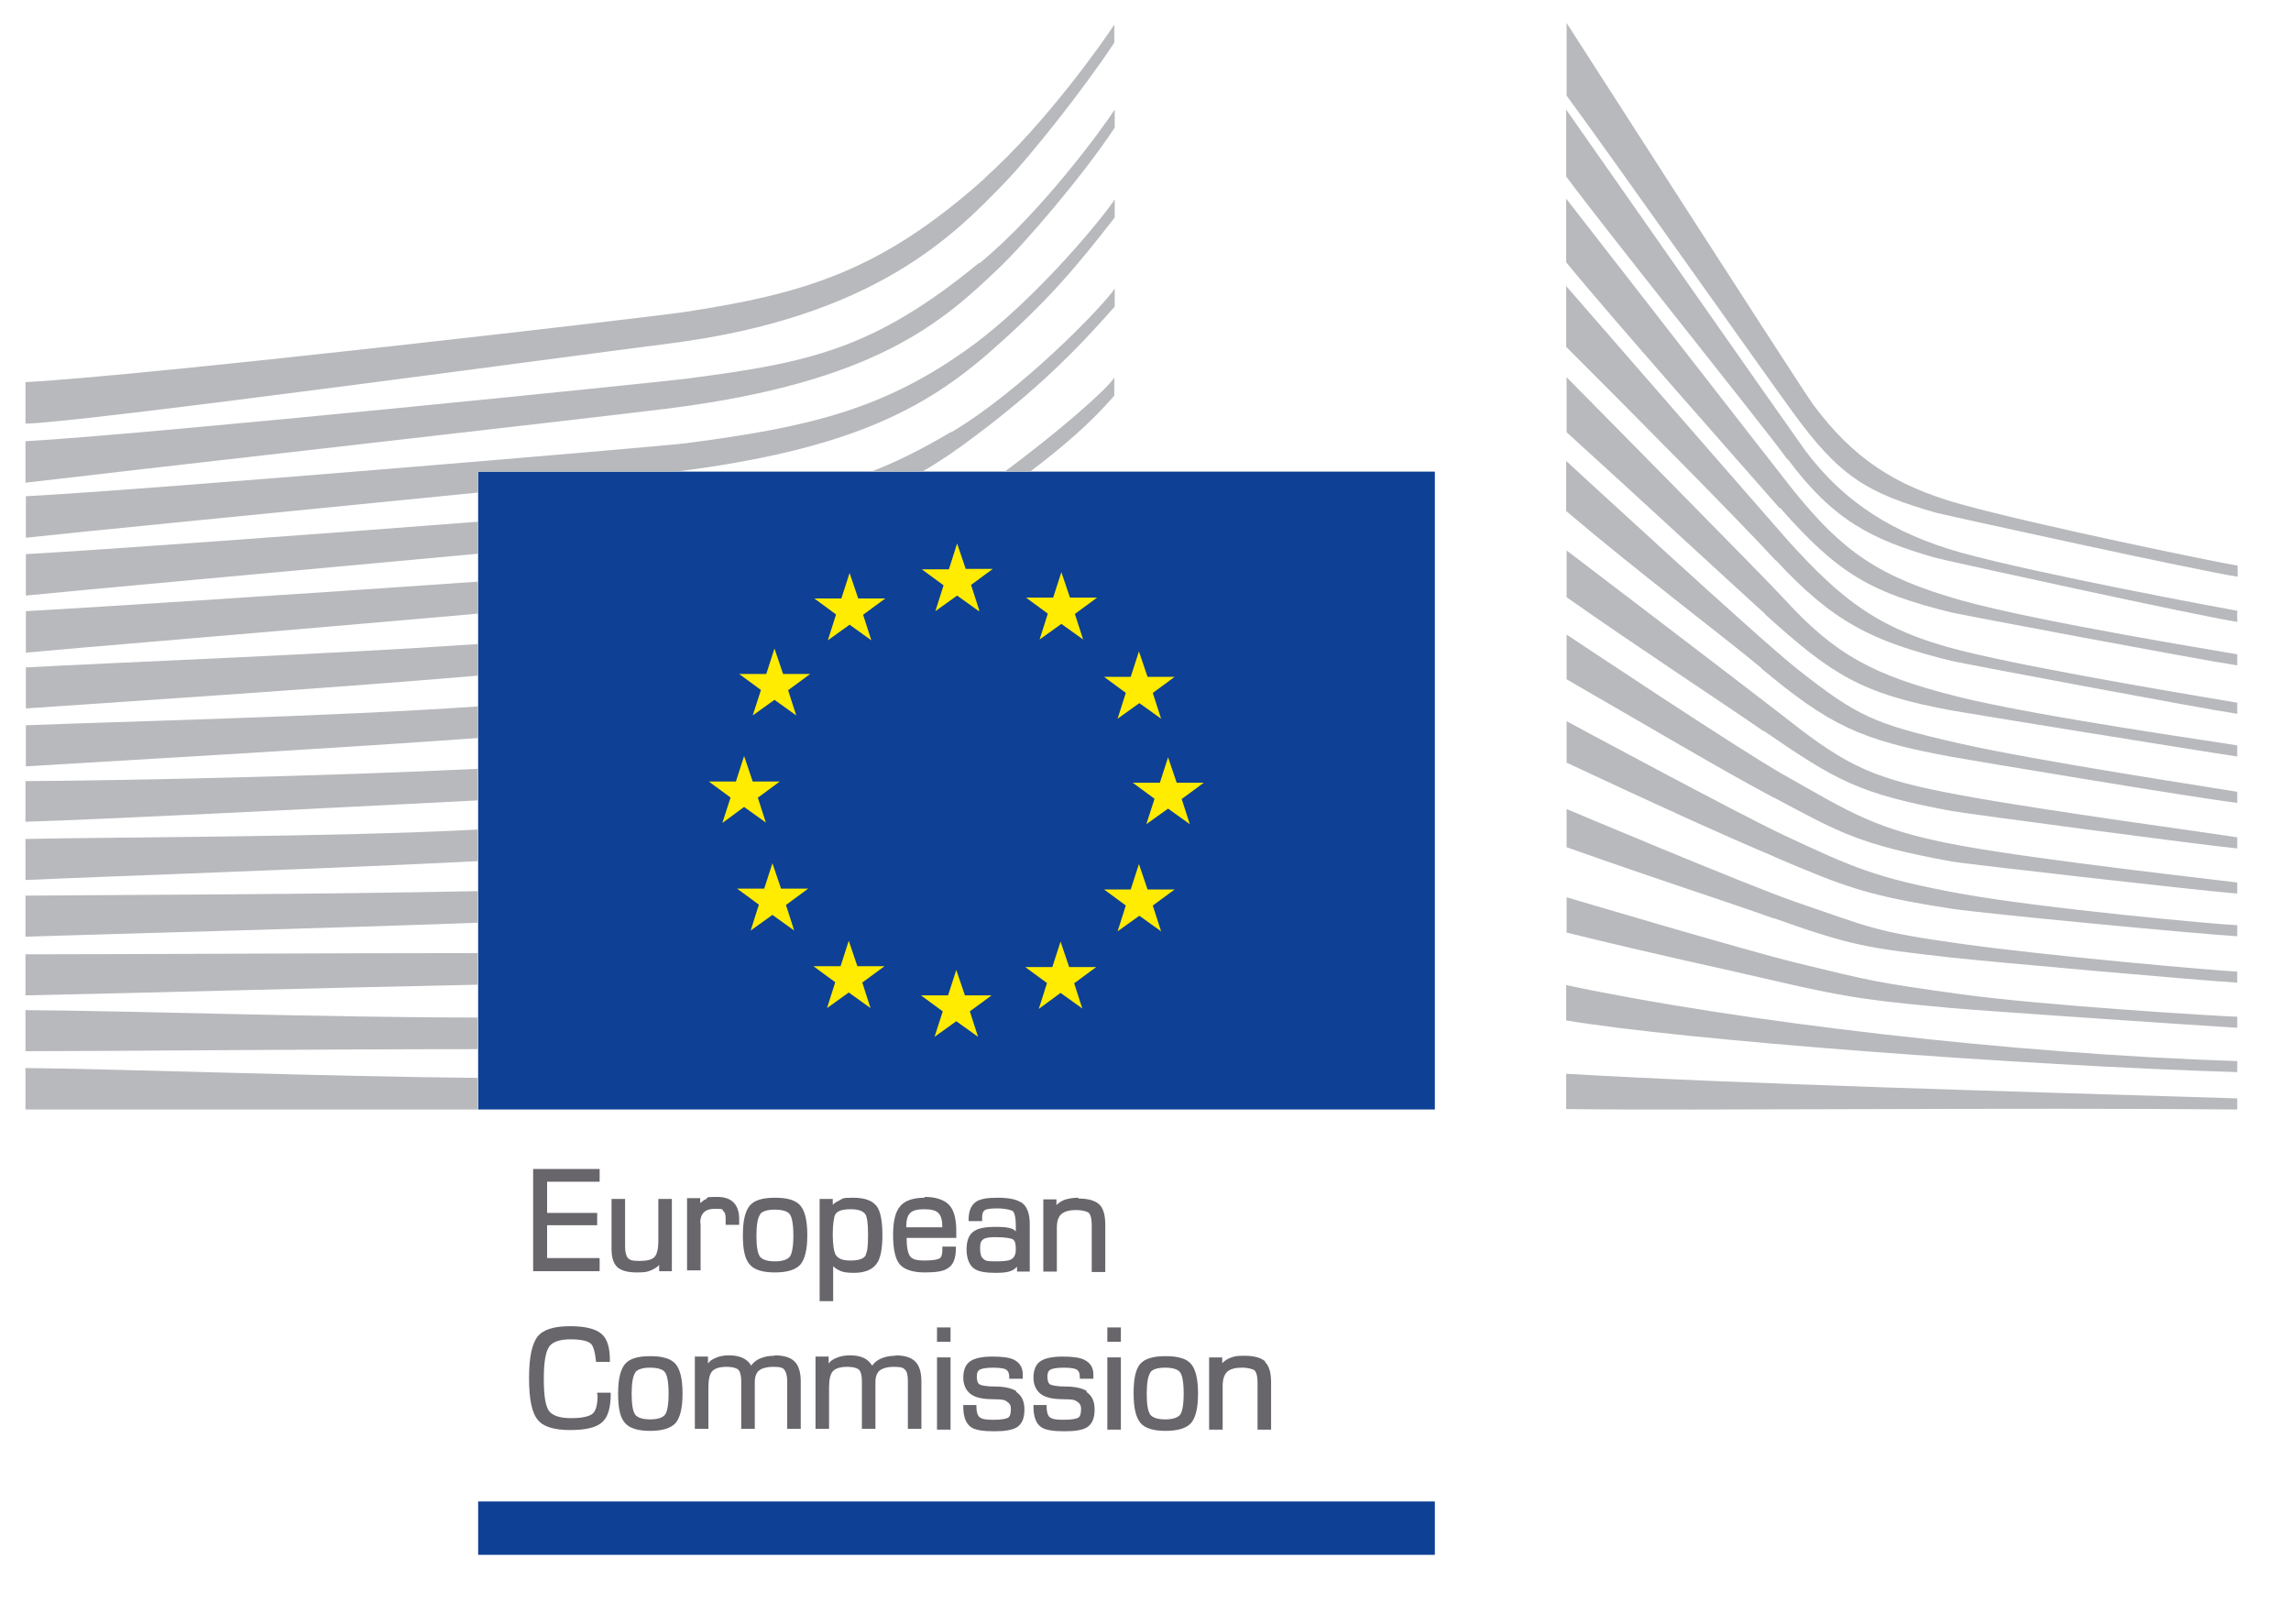
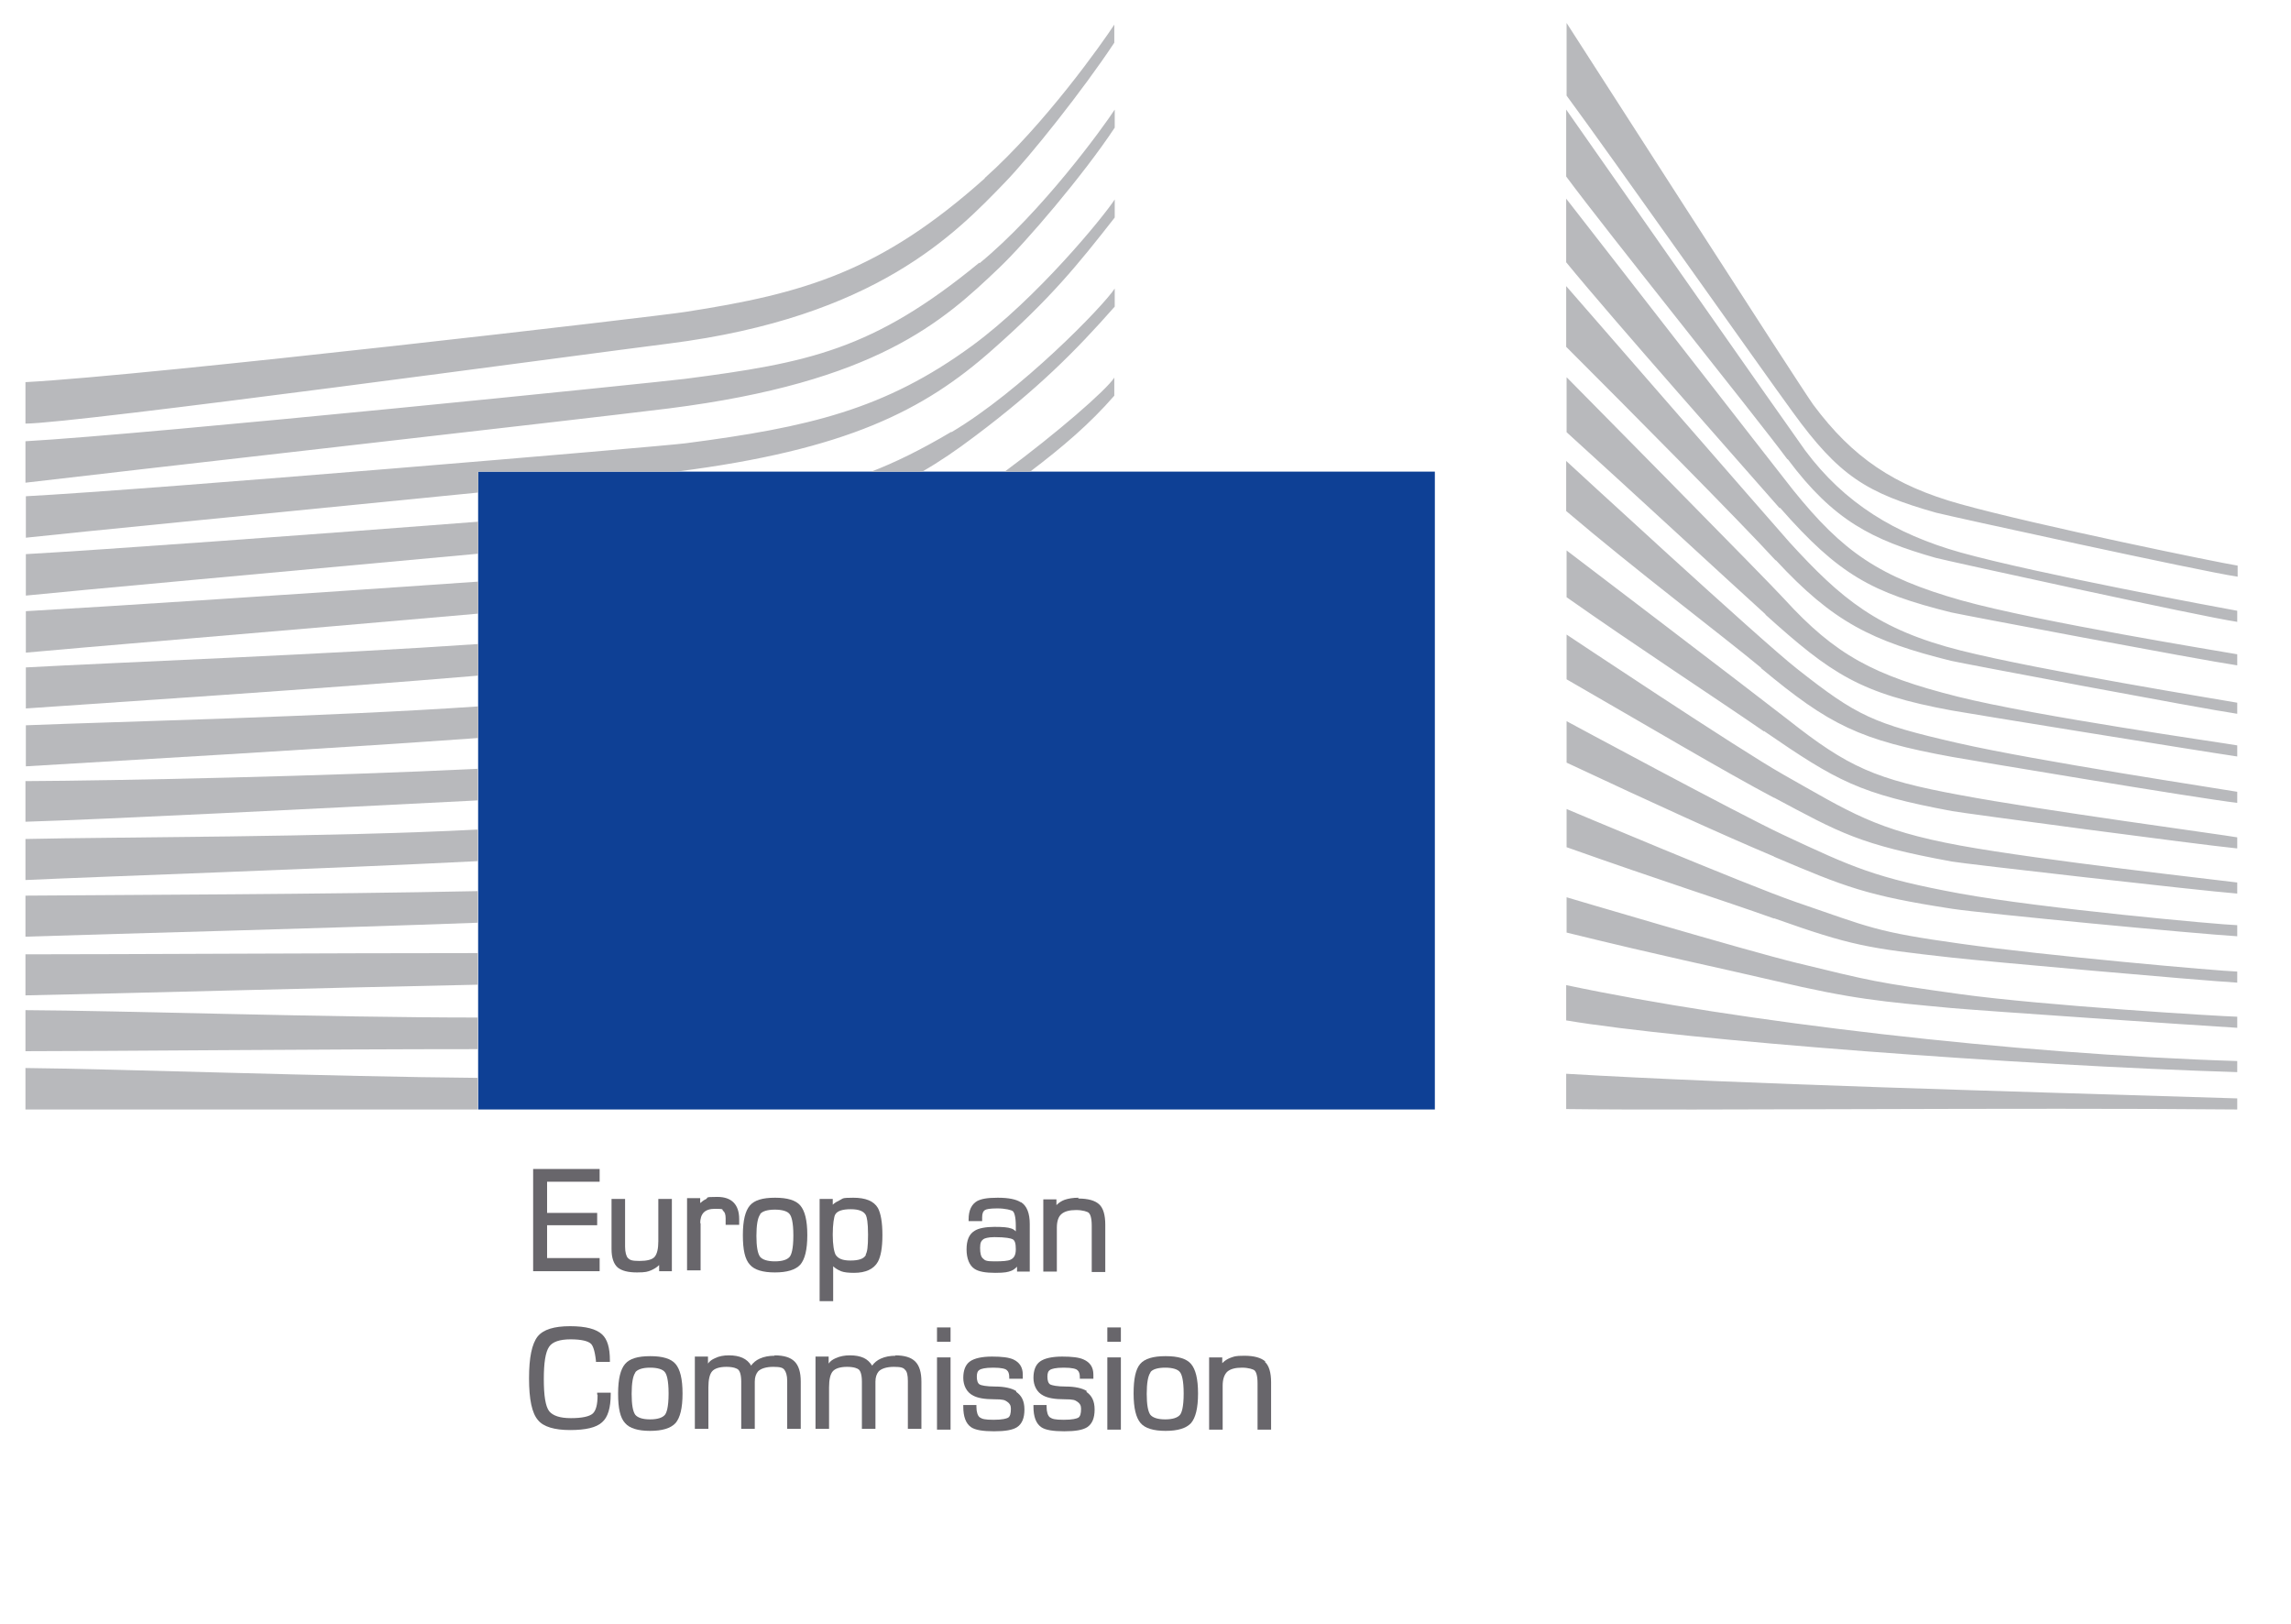
<svg xmlns="http://www.w3.org/2000/svg" id="Layer_1" viewBox="0 0 558.2 395.6">
  <defs>
    <style>      .st0 {        fill: #68666b;      }      .st1 {        fill: #b8b9bc;      }      .st2 {        fill: #0e4095;      }      .st3 {        fill: #ffec00;      }    </style>
  </defs>
  <g>
    <g>
      <path class="st0" d="M158.4,330.4c-3,0-5,.6-6.1,1.9-1.1,1.3-1.7,3.6-1.7,7.2s.5,5.9,1.7,7.2c1.1,1.3,3.2,1.9,6.1,1.9s5-.6,6.2-1.9c1.1-1.3,1.7-3.6,1.7-7.2s-.6-5.9-1.7-7.2c-1.1-1.3-3.2-1.9-6.1-1.9ZM154.8,334.3c.6-.7,1.8-1.1,3.6-1.1s3.1.4,3.6,1.1c.4.5.9,1.8.9,5.2s-.5,4.7-.9,5.2c-.6.7-1.8,1.1-3.6,1.1s-3-.4-3.6-1.1c-.6-.8-.9-2.5-.9-5.1s.3-4.4.9-5.2Z" />
      <path class="st0" d="M283.9,330.4c-2.9,0-5,.6-6.1,1.9-1.1,1.3-1.6,3.6-1.6,7.2s.6,5.9,1.7,7.2c1.1,1.3,3.2,1.9,6.1,1.9s5-.6,6.2-1.9c1.1-1.3,1.7-3.6,1.7-7.2s-.6-5.9-1.7-7.2c-1.1-1.3-3.2-1.9-6.1-1.9ZM280.3,334.3c.5-.7,1.8-1.1,3.6-1.1s3.1.4,3.6,1.1c.4.5.9,1.8.9,5.2s-.5,4.7-.9,5.2c-.6.7-1.8,1.1-3.6,1.1s-3-.4-3.6-1.1c-.6-.8-.9-2.5-.9-5.1s.3-4.4.9-5.2Z" />
      <path class="st0" d="M262.8,291.8c-1.4,0-2.5.2-3.4.5-.8.3-1.4.7-2,1.3v-1.4h-3.2v17.6h3.3v-10.7c0-1.6.4-2.7,1.1-3.3.8-.7,2-1,3.6-1s2.8.4,3.1.7c.3.3.7,1.1.7,3.1v11.3h3.3v-11.5c0-2.4-.5-4.1-1.5-5-1-.9-2.6-1.4-5.1-1.4Z" />
      <path class="st0" d="M188.7,330.3c-1.3,0-2.5.2-3.6.7-.9.4-1.6,1-2.1,1.7-.4-.8-1.2-1.5-2.1-1.9-.9-.4-2-.6-3.3-.6s-2.4.2-3.4.7c-.7.3-1.3.7-1.7,1.3v-1.7h-3.2v17.6h3.3v-10.1c0-1.9.3-3.2.9-3.9.6-.7,1.8-1.1,3.5-1.1s2.6.4,2.9.7c.3.3.7,1.1.7,2.9v11.5h3.3v-11.5c0-1.1.3-1.9.8-2.5.7-.7,2-1.1,3.7-1.1s2.3.2,2.7.7.7,1.4.7,2.7v11.7h3.3v-11.5c0-2.3-.5-3.9-1.5-4.9-1-1-2.6-1.5-4.9-1.5Z" />
      <path class="st0" d="M170.6,298.1c0-2.4,1.1-3.6,3.6-3.6s1.6.2,2,.5c.4.3.6.9.6,1.8v1.6h3.3v-1.4c0-3.5-1.8-5.4-5.3-5.4s-2,.2-2.9.6c-.5.2-.9.6-1.3.9v-1.2c0,0-3.2,0-3.2,0v17.6h3.3v-11.6Z" />
      <path class="st0" d="M264.8,338.9c-1.1-.7-2.9-1.1-5.1-1.1s-3.4-.3-3.8-.5c-.5-.3-.7-1-.7-1.9s.2-1.4.7-1.7c.4-.2,1.2-.5,3.3-.5s3,.3,3.3.6c.4.3.6.9.6,1.7v.4h3.3v-1c0-1.8-.8-3-2.4-3.7-1.1-.5-2.8-.7-5.2-.7s-4.3.4-5.4,1.2c-1.1.8-1.6,2.2-1.6,4s.8,3.5,2.4,4.3c1.1.6,2.8.9,5.1.9s2.6.2,3.2.6c.6.4.9.9.9,1.7,0,1.2-.2,1.9-.7,2.2-.4.2-1.3.5-3.5.5s-2.8-.2-3.4-.6c-.5-.4-.8-1.3-.8-2.6v-.4h-3.2v.4c0,2.4.6,4.1,1.9,5,1,.7,2.9,1,5.6,1s4.5-.3,5.6-1c1.2-.8,1.8-2.2,1.8-4.3s-.7-3.4-2-4.3Z" />
      <path class="st0" d="M203,308.5c.5.5,1.2.9,1.9,1.2.8.3,1.9.4,3.2.4,2.8,0,4.8-.9,5.8-2.7.7-1.3,1.1-3.4,1.1-6.5s-.4-5.3-1.1-6.6c-1-1.7-3-2.5-6-2.5s-2.4.2-3.3.6c-.6.3-1.2.6-1.7,1.1v-1.4c0,0-3.2,0-3.2,0v24.9h3.3v-8.5ZM211,305.7c-.5,1-1.8,1.4-3.8,1.4s-3-.5-3.6-1.4c-.4-.8-.7-2.4-.7-4.9s.3-4.4.6-4.9c.5-.9,1.8-1.3,3.8-1.3s3.2.5,3.7,1.5c.2.5.5,1.6.5,4.7s-.2,4.2-.6,4.9Z" />
      <path class="st0" d="M145.6,339.9c0,2.3-.4,3.8-1.2,4.5-.8.7-2.6,1.1-5.3,1.1s-4.4-.6-5.3-1.7c-.9-1.2-1.3-3.8-1.3-7.8s.4-6.6,1.3-7.9c.8-1.2,2.6-1.8,5.2-1.8s4.3.4,5,1.1c.4.4.9,1.4,1.2,4.1v.3s3.4,0,3.4,0v-.4c0-3-.6-5.1-1.9-6.3-1.4-1.3-3.9-2-7.8-2s-6.5.8-7.9,2.5c-1.4,1.8-2.1,5.1-2.1,10.2s.7,8.5,2.2,10.2c1.3,1.6,4,2.4,7.8,2.4s6.4-.6,7.8-1.9c1.4-1.2,2.1-3.5,2.1-6.8v-.4h-3.3v.4Z" />
      <path class="st0" d="M308.3,331.7c-1-.9-2.7-1.4-5.1-1.4s-2.5.2-3.4.5c-.8.3-1.4.7-2,1.3v-1.4h-3.2v17.6h3.3v-10.7c0-1.6.4-2.7,1.1-3.4.8-.7,2-1,3.6-1s2.8.4,3.1.7c.3.3.7,1.1.7,3.1v11.3h3.3v-11.5c0-2.4-.5-4.1-1.5-5Z" />
      <polygon class="st0" points="146.1 306.5 133.3 306.5 133.3 298.5 145.5 298.5 145.5 295.5 133.3 295.5 133.3 287.9 146.1 287.9 146.1 284.8 129.9 284.8 129.9 309.7 146.1 309.7 146.1 306.5" />
      <path class="st0" d="M158.6,309.5c.7-.3,1.4-.7,2-1.3v1.5h3.1v-17.6h-3.3v10.3c0,1.8-.3,3.1-.9,3.8-.6.7-1.9,1-3.7,1s-2.3-.2-2.8-.7c-.4-.4-.7-1.4-.7-2.8v-11.6h-3.3v12.2c0,2.1.5,3.6,1.5,4.5,1,.8,2.5,1.2,4.7,1.2s2.6-.2,3.4-.5Z" />
      <rect class="st0" x="269.8" y="330.7" width="3.3" height="17.6" />
      <path class="st0" d="M247.6,338.9c-1.1-.7-2.9-1.1-5.1-1.1s-3.5-.3-3.8-.5c-.5-.3-.7-1-.7-1.9s.2-1.4.7-1.7c.4-.2,1.2-.5,3.3-.5s3,.3,3.3.6c.4.3.6.9.6,1.7v.4h3.3v-1c0-1.8-.8-3-2.3-3.7-1.1-.5-2.8-.7-5.2-.7s-4.3.4-5.4,1.2c-1.1.8-1.6,2.2-1.6,4s.8,3.5,2.4,4.3c1.1.6,2.8.9,5.1.9s2.6.2,3.2.6c.6.4.9.9.9,1.7,0,1.2-.2,1.9-.7,2.2-.4.2-1.3.5-3.5.5s-2.8-.2-3.4-.6c-.5-.4-.8-1.3-.8-2.6v-.4h-3.2v.4c0,2.4.6,4.1,1.9,5,1,.7,2.9,1,5.6,1s4.5-.3,5.6-1c1.2-.8,1.8-2.2,1.8-4.3s-.7-3.4-2-4.3Z" />
      <path class="st0" d="M248.7,292.9c-1.1-.7-2.9-1.1-5.6-1.1s-4,.3-5,.8c-1.4.8-2.1,2.3-2.1,4.5v.4h3.3v-.9c0-.9.2-1.5.7-1.8.3-.2,1.1-.4,3-.4s3.5.4,3.8.7c.3.3.7,1.2.7,3.6v1.3c-.3-.3-.7-.6-1.1-.7-.8-.3-2.1-.4-4.1-.4s-3.9.3-4.9,1c-1.3.8-1.9,2.3-1.9,4.5s.7,3.9,1.9,4.7c1,.7,2.7,1,5.1,1s3.1-.2,3.9-.5c.5-.2.9-.5,1.4-1v1.2c0,0,3.1,0,3.1,0v-11.6c0-2.6-.7-4.4-2.1-5.3ZM247.5,304.4c0,1.3-.4,2.1-1.3,2.5-.6.3-1.9.4-3.9.4s-2.3-.2-2.8-.7c-.5-.4-.7-1.3-.7-2.6s.3-1.7.8-2.1c.3-.2,1.1-.5,2.7-.5,2.8,0,4,.3,4.4.5.6.3.8,1.1.8,2.4Z" />
-       <path class="st0" d="M225.3,291.8c-2.8,0-4.8.7-5.9,2-1.2,1.3-1.8,3.6-1.8,7s.5,5.9,1.6,7.2c1.1,1.3,3.2,2,6.1,2s4.6-.3,5.6-1c1.4-.8,2-2.5,2-4.9v-.4h-3.3v.9c0,1-.2,1.7-.7,2-.4.2-1.3.5-3.6.5s-3.1-.4-3.6-1.1c-.5-.7-.8-2.2-.8-4.4h12.1v-1.7c0-3-.6-5.2-1.8-6.4-1.2-1.2-3.2-1.9-5.9-1.9ZM225.2,294.6c1.7,0,2.9.3,3.5,1,.6.6.9,1.8.9,3.4h-8.8c0-1.7.3-2.8.9-3.4.6-.7,1.8-1,3.4-1Z" />
      <path class="st0" d="M188.8,291.8c-3,0-5,.6-6.1,1.9-1.1,1.3-1.7,3.6-1.7,7.2s.5,5.9,1.7,7.2c1.1,1.3,3.2,1.9,6.1,1.9s5-.6,6.2-1.9c1.1-1.3,1.7-3.6,1.7-7.2s-.6-5.9-1.7-7.2c-1.1-1.3-3.2-1.9-6.1-1.9ZM185.2,295.8c.5-.7,1.8-1.1,3.6-1.1s3.1.4,3.6,1.1c.4.5.9,1.8.9,5.2s-.5,4.7-.9,5.2c-.6.7-1.8,1.1-3.6,1.1s-3-.4-3.6-1.1c-.6-.8-.9-2.5-.9-5.1s.3-4.4.9-5.2Z" />
      <path class="st0" d="M218.2,330.3c-1.3,0-2.5.2-3.6.7-.9.4-1.6,1-2.1,1.7-.5-.8-1.2-1.5-2.1-1.9-.9-.4-2-.6-3.3-.6s-2.4.2-3.5.7c-.7.3-1.3.7-1.7,1.3v-1.7h-3.2v17.6h3.3v-10.1c0-1.9.3-3.2.9-3.9.6-.7,1.8-1.1,3.5-1.1s2.6.4,2.9.7c.3.3.7,1.1.7,2.9v11.5h3.3v-11.5c0-1.1.3-1.9.8-2.5.7-.7,2-1.1,3.7-1.1s2.3.2,2.7.7c.5.4.7,1.4.7,2.7v11.7h3.3v-11.5c0-2.3-.5-3.9-1.5-4.9-1-1-2.6-1.5-4.9-1.5Z" />
      <rect class="st0" x="228.3" y="330.7" width="3.3" height="17.6" />
      <rect class="st0" x="269.8" y="323.4" width="3.3" height="3.5" />
      <rect class="st0" x="228.3" y="323.4" width="3.3" height="3.5" />
    </g>
    <g>
      <rect class="st2" x="116.5" y="114.9" width="233.1" height="155.4" />
-       <path class="st3" d="M238.5,148.9l-5.3-3.8-5.3,3.8,2-6.3-5.3-3.9h6.6s2-6.3,2-6.3l2.1,6.2h6.6s-5.3,3.9-5.3,3.9l2,6.2ZM210.4,149.7l5.3-3.9h-6.6s-2.1-6.2-2.1-6.2l-2,6.2h-6.6c0,0,5.3,3.9,5.3,3.9l-2,6.3,5.3-3.8,5.3,3.8-2-6.2ZM262,149.5l5.3-3.9h-6.6s-2.1-6.2-2.1-6.2l-2,6.2h-6.6c0,0,5.3,3.9,5.3,3.9l-2,6.3,5.3-3.8,5.3,3.8-2-6.2ZM280.9,168.8l5.3-3.9h-6.6s-2.1-6.2-2.1-6.2l-2,6.2h-6.5c0,0,5.3,3.9,5.3,3.9l-2,6.3,5.3-3.8,5.3,3.8-2-6.2ZM288,194.6l5.3-3.9h-6.6s-2.1-6.2-2.1-6.2l-2,6.2h-6.6c0,0,5.3,3.9,5.3,3.9l-2,6.2,5.3-3.8,5.3,3.8-2-6.2ZM280.9,220.6l5.3-3.9h-6.6s-2.1-6.2-2.1-6.2l-2,6.2h-6.5c0,0,5.3,3.9,5.3,3.9l-2,6.3,5.3-3.8,5.3,3.8-2-6.2ZM261.8,239.5l5.3-3.9h-6.6s-2.1-6.2-2.1-6.2l-2,6.2h-6.6c0,0,5.3,3.9,5.3,3.9l-2,6.3,5.3-3.9,5.3,3.8-2-6.2ZM236.3,246.4l5.3-3.9h-6.5s-2.1-6.2-2.1-6.2l-2,6.2h-6.6s5.3,3.9,5.3,3.9l-2,6.2,5.3-3.8,5.3,3.8-2-6.2ZM210.2,239.3l5.3-3.9h-6.6s-2.1-6.2-2.1-6.2l-2,6.2h-6.6c0,0,5.3,3.9,5.3,3.9l-2,6.3,5.3-3.8,5.3,3.8-2-6.2ZM191.6,220.4l5.3-3.9h-6.6s-2.1-6.2-2.1-6.2l-2,6.2h-6.6c0,0,5.3,3.9,5.3,3.9l-2,6.3,5.3-3.8,5.3,3.8-2-6.2ZM184.7,194.3l5.3-3.9h-6.6s-2.1-6.2-2.1-6.2l-2,6.2h-6.6c0,0,5.3,3.9,5.3,3.9l-2,6.2,5.3-3.9,5.3,3.8-2-6.2ZM192.1,168.1l5.3-3.9h-6.6s-2.1-6.2-2.1-6.2l-2,6.2h-6.6c0,0,5.3,3.9,5.3,3.9l-2,6.2,5.3-3.8,5.3,3.8-2-6.2Z" />
    </g>
-     <rect class="st2" x="116.5" y="365.8" width="233.1" height="13" />
  </g>
  <g>
    <path class="st1" d="M381.7,23.4V5.6s57.1,88.9,60.1,93c9.6,12.9,19.7,19.7,35.8,24.2,18.7,5.2,63.6,14.4,67.6,15,0,.9,0,1.8,0,2.7-8.9-1.3-70.9-14.9-73.5-15.6-16.9-4.8-23.6-8.9-34.9-24.5-7.6-10.4-45.2-63.7-55.1-77.1ZM435.6,111.9c11.2,15,20.6,19.6,36,24,2.6.7,64.6,14.3,73.5,15.6,0-.9,0-1.8,0-2.7-3.9-.7-48.7-9-67.4-14.2-16-4.5-28.3-12-37.9-24.9-3-4.1-58.2-83-58.2-83v16.3c9.9,13.4,46.2,58.5,53.9,68.9ZM433.7,123.7c14.4,16.4,22.4,20.7,41.7,25.5,2.6.6,60.8,11.6,69.7,12.9,0-.9,0-1.8,0-2.7-3.9-.7-48.4-7.9-67.1-13.1-20.2-5.7-29-11.9-41.1-26.9-3.2-4-55.3-71-55.3-71v15.5c11.7,14.3,43.5,50.2,52,59.9ZM432.7,136.5c13.9,15,23.3,19.7,42.7,24.5,2.6.6,60.8,11.6,69.7,12.9,0-.9,0-1.8,0-2.7-3.9-.7-48.2-7.9-67.3-12.7-20.3-5.1-29.2-12.6-41.8-26.4-3.4-3.8-54.4-62.4-54.4-62.4v14.8c15.3,15.3,42.3,42.5,51,52ZM430.1,149.7c16.1,14.5,23.1,19.3,45.5,23.4,2.6.5,60.6,9.9,69.5,11.2,0-.9,0-1.8,0-2.7-3.9-.7-49.1-7.1-68.2-11.9-20.3-5.1-29.7-10.1-42.2-23.8-3.4-3.8-53-54-53-54v13.4c16.1,14.6,38.9,35.7,48.5,44.4ZM429.1,162.8c16.7,13.9,24,17.5,46.5,21.6,2.6.5,60.6,10.2,69.5,11.2,0-.9,0-1.8,0-2.7-3.9-.7-49-7.5-68.2-11.9-20.5-4.7-24.4-6.5-39.1-18.1-8.7-6.8-56.2-50.6-56.2-50.6v12.2c16.9,14.4,37.6,30,47.5,38.2ZM429.8,178.1c17.9,12.3,23.3,15.3,45.8,19.5,2.6.5,60.3,8.2,69.5,9.1,0-.9,0-1.8,0-2.7-3.9-.7-47.8-6.6-67.5-10.3-20.7-3.8-27.3-6.8-42-18.4-8.7-6.8-53.9-41.2-53.9-41.2v11.4c16.9,11.9,36.8,24.9,48.1,32.7ZM432.2,194.3c16.1,8.6,20.9,11.5,43.4,15.6,2.6.5,60.5,7.1,69.5,7.8,0-.9,0-1.8,0-2.7-4.5-.6-47.8-5.4-67.5-9-20.7-3.8-26.8-8.1-43.1-17.3-10.5-5.9-52.8-34.1-52.8-34.1v10.9c19.1,11,38.5,22.5,50.6,28.9ZM432.2,208.7c17.4,7.4,22.6,9.5,43.4,12.7,7.9,1.2,59.5,6.1,69.5,6.7,0-.9,0-1.8,0-2.7-4.1-.1-47.8-4.1-67.5-7.7-20.7-3.8-26.2-6.4-43.1-14.3-10.9-5.1-52.8-27.7-52.8-27.7v10.1c20.9,9.8,38,17.6,50.6,22.9ZM432.2,223.7c18.9,6.7,22.7,7.3,43.4,9.6,7.9.9,59.5,5.5,69.5,6.1,0-.9,0-1.8,0-2.7-4.1-.1-47.2-3.9-67.5-6.8-20.8-2.9-21.8-3.9-40.2-10.2-11.6-4-55.7-22.6-55.7-22.6v9.3c23.1,8.2,37.7,12.8,50.6,17.4ZM432.2,238.9c19.5,4.6,26.4,5.1,43.4,6.7,7.9.7,59.5,4.2,69.5,4.8,0-.9,0-1.8,0-2.7-4.1-.1-47.2-2.7-67.5-5.5-20.8-2.9-21.3-3.1-40.2-7.7-12.6-3.1-55.7-15.9-55.7-15.9v8.6c24,5.9,35.5,8.2,50.5,11.7ZM545.1,261.2c0-.9,0-1.8,0-2.7-54.7-1.7-121.5-9.6-163.5-18.5v8.6c28.4,4.8,110.8,11,163.5,12.6ZM545.1,270.3c0-.9,0-1.8,0-2.7-54.7-1.7-121.3-3.5-163.5-6v8.6c30.8.4,110.6-.4,163.5.1Z" />
    <path class="st1" d="M6.2,232.5c23.9,0,74-.3,110.2-.3v7.7c-39.3.8-85.1,2.1-110.2,2.6v-10ZM6.2,270.3c19.7,0,73.1,0,110.2,0v-7.7c-35.7-.3-88.3-2.2-110.2-2.4v10ZM6.2,256.1c18.6,0,72.7-.5,110.2-.5v-7.7c-36.6,0-87.6-1.7-110.2-1.8v10ZM116.5,127.1c-40,3.1-92.1,6.9-110.2,7.9v10.1c9.5-1,66.9-6.2,110.2-10.2v-7.7ZM6.2,228.2c24.6-.8,72.5-2,110.2-3.4v-7.7c-38.6.8-83.9.9-110.2,1.1v10ZM116.5,141.7c-40,2.8-92.1,6.2-110.2,7.2v10.1c7-.7,66-5.6,110.2-9.5v-7.8ZM116.5,156.9c-36.1,2.5-88.3,4.5-110.2,5.7v10c18.5-1.3,72.7-4.8,110.2-8v-7.7ZM116.5,172.1c-36.1,2.5-87.8,3.7-110.2,4.6v10c21.3-1.3,72.7-4.2,110.2-6.9v-7.7ZM238.6,64c-25.9,21.3-41.7,24.4-71.7,28.3-6.2.8-130.5,13.5-160.7,15.2v10.1c14.8-1.8,136.1-15.5,156.8-18.1,50.5-6.4,66.7-21.1,80.5-34.3,6.5-6.2,20.5-22.6,28.1-34.1v-4.4c-2.8,4.3-17.7,24.9-32.9,37.4ZM236.9,84.2c-21.3,15.6-39.9,19.9-69.9,23.8-6.2.8-130.5,11.3-160.7,12.9v10.1c9.8-1.1,67-6.7,110.2-11v-5.1h48.3c41.5-5.3,60.3-14.9,76.9-29.6,14.3-12.6,20.9-20.8,29.9-32.3v-4.4c-2.8,4.3-18.9,24-34.7,35.6ZM240,43.4c-25.4,22.7-43.9,28.1-73.1,32.6-6.1,1-130.5,15.5-160.7,17.1v10.1c11.9,0,136.1-16.9,156.8-19.5,50.5-6.4,69.9-26.9,81.8-39.2,6.2-6.4,19.1-22.6,26.7-34.1v-4.4c-2.8,4.3-16.9,24.3-31.6,37.4ZM6.2,214.4c19.7-.9,72.5-2.7,110.2-4.6v-7.7c-36.2,1.9-88.4,1.8-110.2,2.3v10ZM6.2,200.2c19.5-.6,71-3.2,110.2-5.2v-7.7c-36.5,1.8-88.2,2.9-110.2,3v10ZM231.8,105.2c-7.6,4.5-13.8,7.5-19.5,9.7h12.4c4.2-2.4,8.3-5.2,12.8-8.6,15.2-11.4,24.5-20.7,34.1-31.6v-4.4c-2.8,4.3-22.9,25-39.8,35ZM244.9,114.9h6.1c7.9-6,14.5-11.6,20.5-18.5v-4.4c-2,3.1-14,13.5-26.7,22.9Z" />
  </g>
</svg>